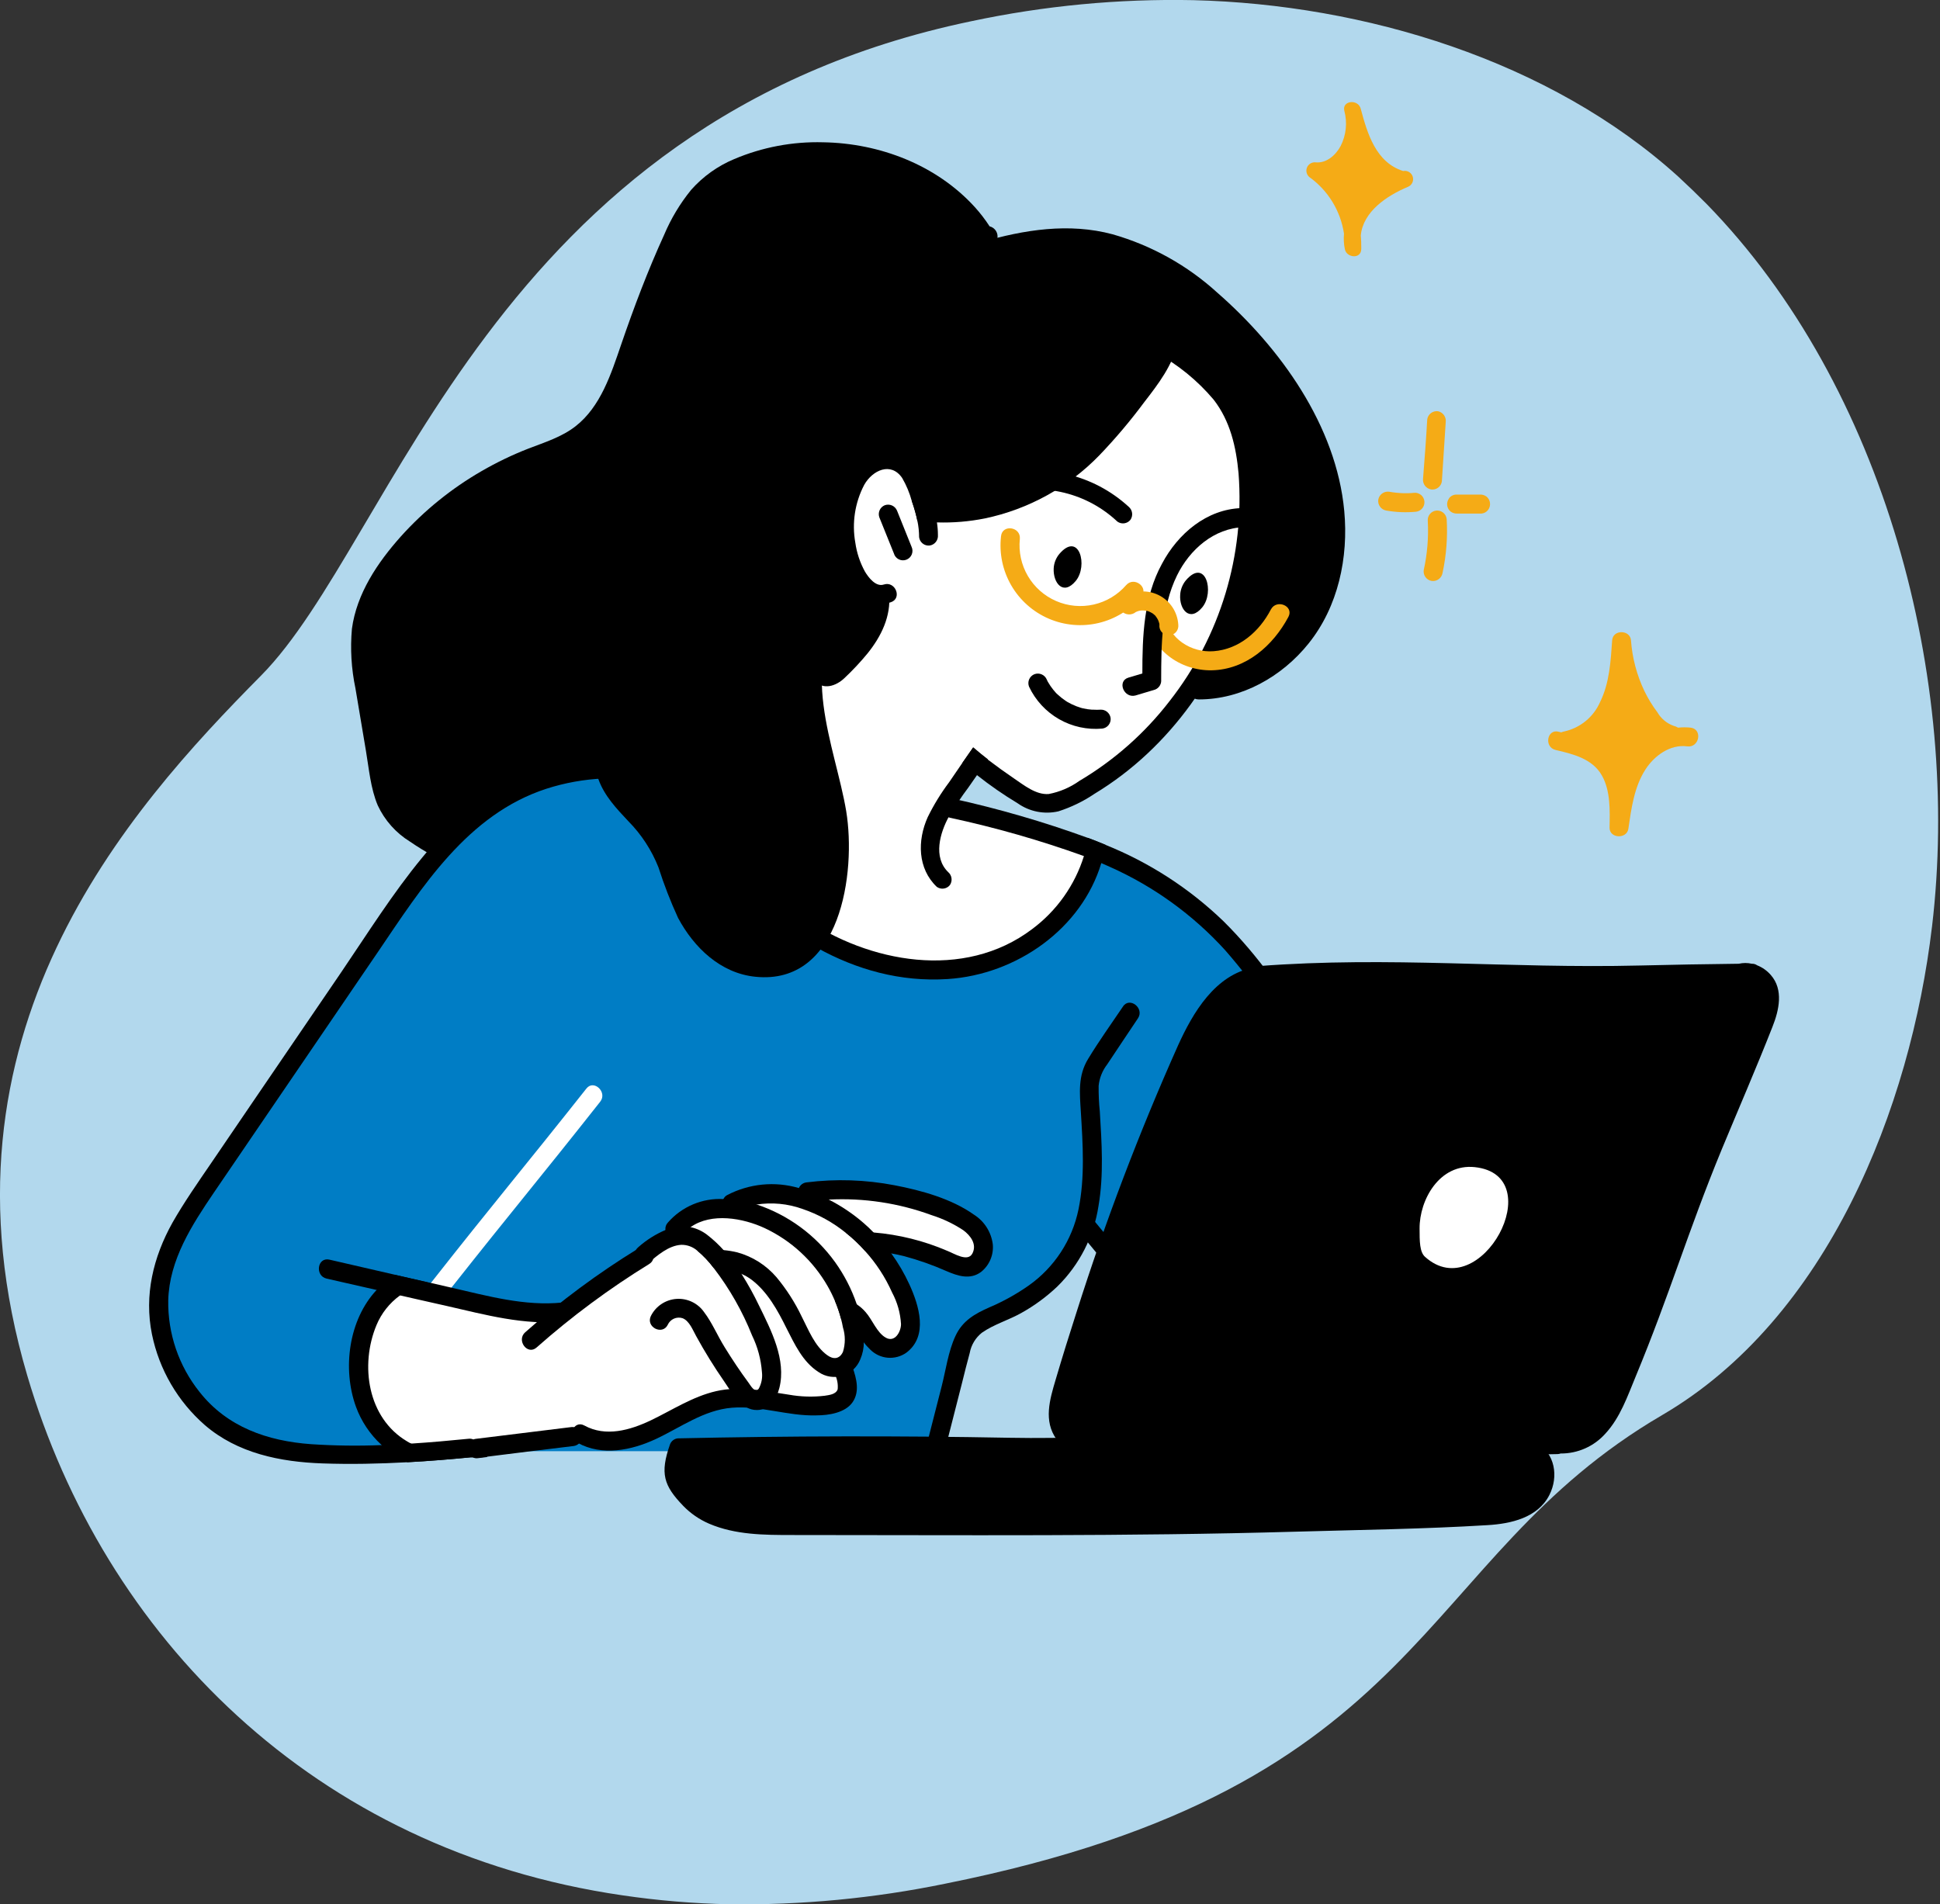
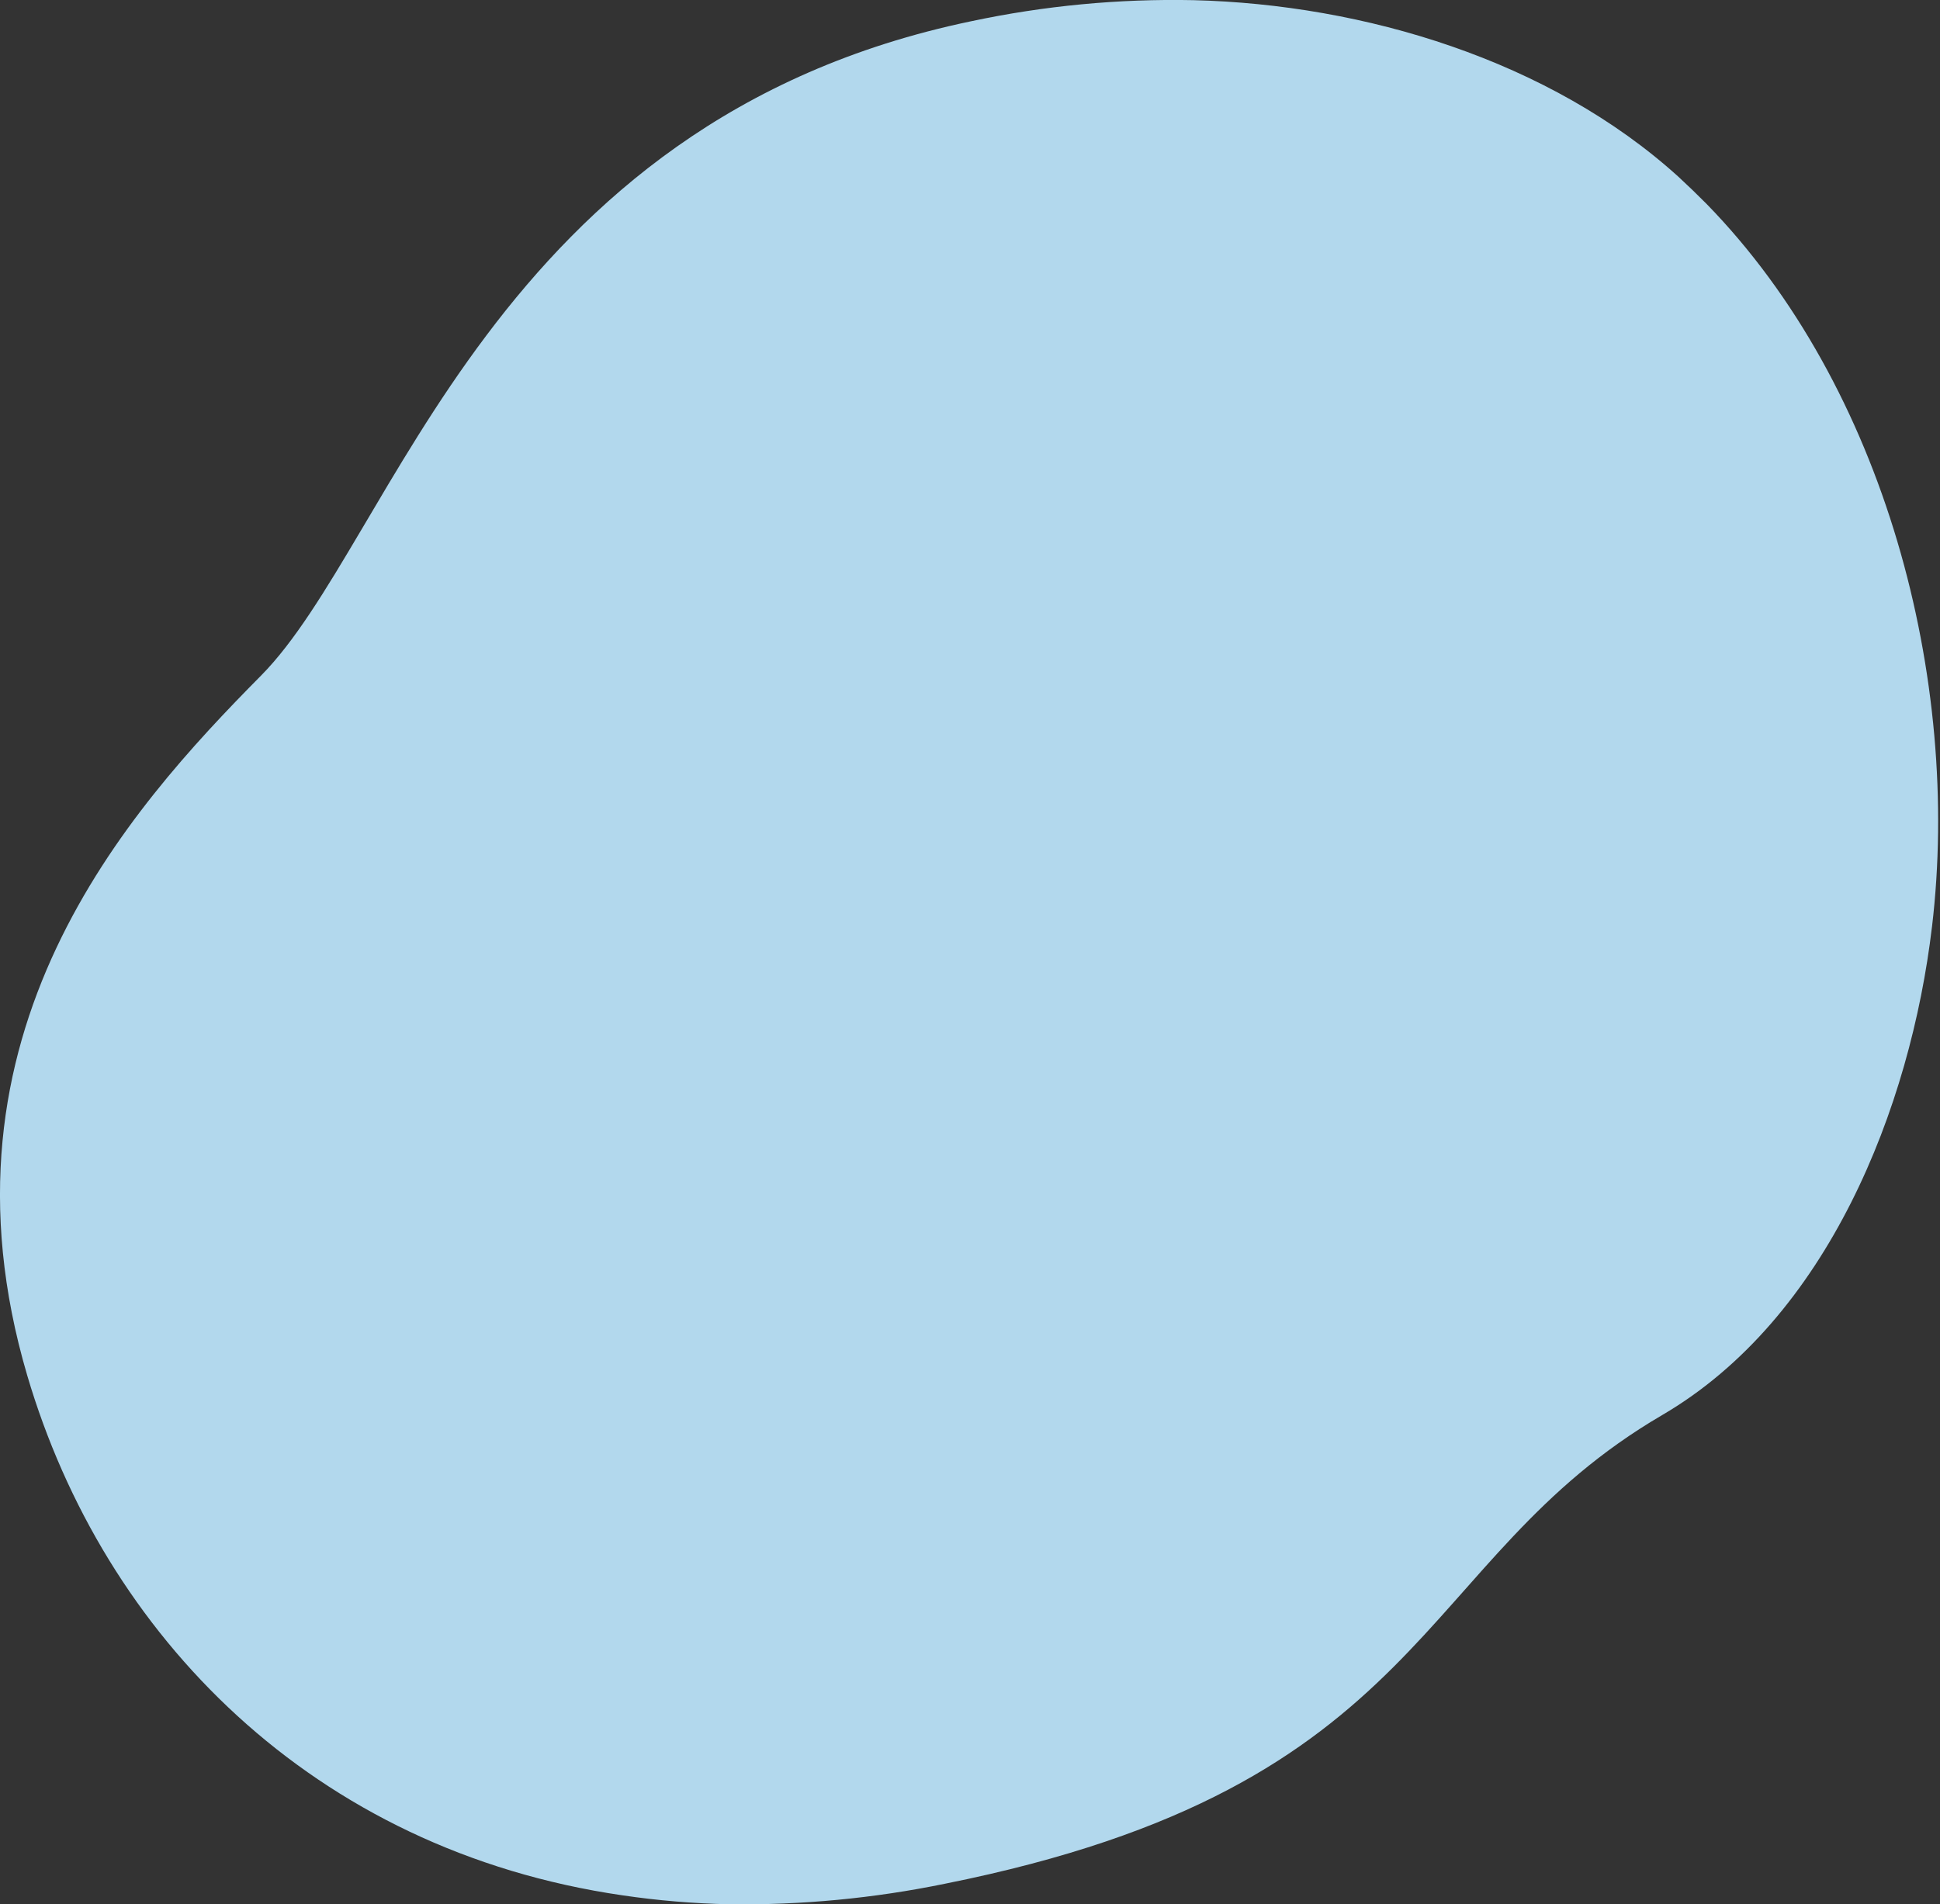
<svg xmlns="http://www.w3.org/2000/svg" width="494" height="485" fill="none" version="1.1" viewBox="0 0 494 485">
  <rect x="0" y="0" width="494" height="485" fill="#333333" stroke="none" />
  <path d="m491.96 236.02c-5.462 46.115-26.561 99.737-68.69 124.36-63.661 37.221-58.335 94.479-182.6 119.36-18.112 3.728-36.576 5.484-55.068 5.236-9.067-0.189-18.113-0.947-27.085-2.272-78.933-11.483-132.08-66.276-151.58-132.4-25.651-86.993 25.583-143.93 59.541-178.25 33.958-34.313 58.836-141.22 180.81-166.64 18.602-3.959 37.6-5.762 56.616-5.372 43.393 1.068 90.723 15.288 123.48 44.968 2.458 2.272 4.852 4.581 7.181 6.929 45.52 46.637 64.867 121.2 57.401 184.07z" fill="#B2D8ED" />
  <g clip-path="url(#clip0_211_100)">
    <path d="m90.511 175.31c0.882 5.28 1.78 10.56 2.662 15.856 0.782 4.597 1.181 9.594 3.012 13.941 1.778 3.819 4.636 7.033 8.219 9.243 7.626 5.21 16.177 8.913 25.191 10.91 18.403 3.597 36.722-5.147 51.214-15.806 7.637-5.63 14.708-11.942 22.063-17.955 3.56-2.931 7.188-5.779 10.965-8.444s7.703-4.83 11.464-7.378c3.599-2.284 6.563-5.441 8.618-9.177 1.868-4.205 3.188-8.633 3.927-13.175 2.313-10.326 4.609-20.652 6.656-31.028 2.046-10.377 3.793-20.803 4.991-31.312 1.048-8.761 1.498-17.688 3.478-26.332 0.322-0.054 0.626-0.186 0.886-0.385 0.26-0.199 0.468-0.457 0.605-0.754 0.138-0.297 0.201-0.623 0.185-0.949-0.017-0.327-0.112-0.645-0.279-0.926l-0.432-0.766c0.086-0.34 0.105-0.694 0.054-1.042-0.051-0.347-0.171-0.681-0.352-0.982-0.181-0.301-0.42-0.562-0.703-0.77-0.284-0.207-0.605-0.356-0.946-0.438-1.125-1.737-2.388-3.38-3.777-4.913-9.784-10.743-24.243-16.256-38.602-16.489-7.773-0.215-15.501 1.245-22.661 4.28-4.2 1.752-7.949 4.434-10.965 7.845-2.812 3.46-5.12 7.301-6.855 11.409-4.16 9.11-7.721 18.521-10.965 27.998-2.546 7.412-5.191 15.806-11.647 20.819-3.494 2.715-7.787 4.048-11.897 5.63-4.13 1.603-8.129 3.525-11.963 5.746-7.694 4.432-14.641 10.053-20.582 16.655-5.94 6.662-11.248 14.524-12.462 23.517-0.452 5.075-0.149 10.188 0.898 15.173z" fill="#000" />
    <path d="m304.45 175.3s22.013-1.233 31.796-22.851c9.784-21.619-2.446-51.015-21.197-69.369-18.752-18.354-44.925-34.693-87.237-7.761-42.312 26.932-27.32 56.728-22.828 64.073 4.493 7.345 9.368 15.906 9.368 15.906l-6.439 14.606s3.594 4.164 6.439 0.5 10.199-18.77 10.199-18.77-8.186-1.2-8.153-17.139c0.034-15.939 3.511-19.07 10.183-17.554 6.672 1.515 9.784 15.506 9.784 15.506s24.874 0 40.764-17.955c15.89-17.954 20.799-24.883 20.799-24.883s24.458 8.561 19.966 37.541c-4.493 28.981-13.444 48.151-13.444 48.151z" fill="#000" />
    <path d="m297.93 89.606s26.954 10.193 17.936 50.183c-9.018 39.989-31.397 55.095-35.906 58.76-4.509 3.664-11.015 8.977-17.121 4.896-6.107-4.08-13.86-9.793-13.86-9.793l-6.456 9.81s14.975 4.88 23.577 7.744c8.602 2.865 14.259 5.297 14.259 5.297s-11.414 34.276-39.932 31.012c-28.519-3.264-42.795-12.641-52.179-23.667-6.711-8.32-12.711-17.189-17.937-26.515l13.045 5.712 24.06-29.746s11.83-4.13 14.691-11.475c2.862-7.345 2.446-10.193 2.446-10.193s-14.276-4.897-9.783-21.219c4.492-16.322 10.998-15.506 14.675-11.842s6.922 13.874 6.922 13.874 23.061 2.115 39.134-15.506c16.073-17.622 22.429-27.332 22.429-27.332z" fill="#fff" />
    <g fill="#000">
      <path d="m245.02 194.34c1.214 1.049 2.479 2.065 3.76 3.064 3.304 2.618 6.772 5.022 10.383 7.195 1.486 1.046 3.175 1.768 4.958 2.118s3.62 0.321 5.391-0.086c3.257-1.044 6.35-2.547 9.184-4.463 19.301-11.659 33.144-31.462 38.935-53.147 3.081-11.245 3.688-23.024 1.78-34.527-0.957-6.379-3.67-12.366-7.837-17.288-4.126-4.482-8.94-8.277-14.259-11.242-2.646-1.566-5.657 2.248-2.978 3.831 5.605 3.046 10.593 7.113 14.708 11.991 4.226 5.463 5.724 12.026 6.339 18.771 1.601 20.835-4.656 41.515-17.537 57.96-6.308 8.191-14.118 15.104-23.011 20.37-2.325 1.66-4.981 2.796-7.787 3.331-3.244 0.266-6.322-2.265-8.868-3.981-2.219-1.51-4.437-3.109-6.656-4.797-1.264-0.982-2.512-1.998-3.743-3.064l-2.762 3.964z" />
      <path d="m300.52 151.51c0.075-1.377 0.595-2.692 1.481-3.747 4.992-5.763 7.338 3.048 4.143 6.912-3.194 3.864-5.873 0.533-5.624-3.165z" />
      <path d="m268.31 144.78c0.065-1.379 0.586-2.697 1.48-3.747 4.992-5.763 7.338 3.048 4.143 6.912-3.194 3.864-5.79 0.533-5.623-3.165z" />
-       <path d="m253.8 121.32c5.793-1.73 11.935-1.925 17.826-0.568 5.891 1.358 11.33 4.222 15.784 8.313 0.476 0.4 0.785 0.964 0.865 1.581s-0.074 1.241-0.432 1.75c-0.393 0.487-0.958 0.803-1.577 0.884-0.62 0.081-1.247-0.081-1.751-0.451-3.797-3.572-8.452-6.099-13.514-7.336-5.061-1.238-10.356-1.143-15.37 0.274-3.029 0.949-4.826-3.564-1.831-4.447z" />
+       <path d="m253.8 121.32c5.793-1.73 11.935-1.925 17.826-0.568 5.891 1.358 11.33 4.222 15.784 8.313 0.476 0.4 0.785 0.964 0.865 1.581s-0.074 1.241-0.432 1.75c-0.393 0.487-0.958 0.803-1.577 0.884-0.62 0.081-1.247-0.081-1.751-0.451-3.797-3.572-8.452-6.099-13.514-7.336-5.061-1.238-10.356-1.143-15.37 0.274-3.029 0.949-4.826-3.564-1.831-4.447" />
    </g>
    <path d="m296.7 156.64c0.765 5.979 6.655 9.66 12.345 9.21 6.489-0.499 11.647-4.996 14.576-10.643 1.464-2.731 5.923-0.866 4.459 1.899-3.91 7.345-10.832 13.424-19.517 13.608-8.053 0.149-15.624-5.264-16.639-13.525 0.019-0.583 0.246-1.14 0.641-1.569 0.395-0.43 0.931-0.703 1.51-0.77 0.579-0.066 1.163 0.078 1.645 0.406 0.482 0.329 0.829 0.82 0.98 1.384z" fill="#F5AB16" />
    <g fill="#000">
-       <path d="m287.36 172.57 3.528-1.049c0-9.46 0.332-19.453 4.991-27.931 4.043-7.661 11.381-13.924 20.316-14.19 3.095-0.133 3.694 4.713 0.549 4.863-7.604 0.233-13.81 5.696-17.038 12.308-3.993 8.162-3.993 17.638-4.026 26.516 0.051 0.528-0.068 1.059-0.341 1.515-0.272 0.456-0.684 0.812-1.173 1.016l-4.992 1.499c-2.995 0.833-4.809-3.664-1.814-4.547z" />
      <path d="m263.42 171.7c0.596-0.221 1.255-0.202 1.838 0.053 0.584 0.254 1.046 0.725 1.29 1.313l0.249 0.533c0.317 0.533 0.5 0.833 0.699 1.116 0.441 0.637 0.924 1.244 1.448 1.815l0.549 0.5c0.283 0.266 0.582 0.516 0.882 0.749 0.299 0.234 0.615 0.467 0.948 0.683l0.483 0.317c0.726 0.415 1.483 0.777 2.262 1.082l1.099 0.383 0.632 0.167c0.75 0.169 1.512 0.281 2.279 0.333h0.483c0.521 0.033 1.043 0.033 1.564 0 0.635-0.057 1.267 0.132 1.766 0.529s0.825 0.971 0.913 1.603c0.07 0.638-0.114 1.277-0.513 1.78-0.399 0.502-0.98 0.826-1.617 0.901-3.823 0.346-7.659-0.49-10.992-2.397-3.332-1.906-6-4.79-7.643-8.262-0.121-0.301-0.182-0.622-0.178-0.946s0.072-0.644 0.201-0.942c0.128-0.297 0.314-0.566 0.548-0.791 0.233-0.225 0.508-0.401 0.81-0.519z" />
      <path d="m232.17 127.6 0.183 0.516c0.51 1.488 0.927 3.007 1.248 4.547 1.663 0.2 3.327 0.333 4.991 0.383 4.091 0.129 8.183-0.212 12.196-1.016 11.109-2.328 21.267-7.932 29.168-16.089 4.09-4.269 7.908-8.791 11.43-13.54 3.594-4.647 7.188-9.311 8.519-15.157 0.699-3.048-4.109-3.714-4.792-0.683-0.901 3.431-2.517 6.632-4.742 9.394-2.079 2.848-4.259 5.646-6.472 8.328-4.149 5.455-9 10.338-14.426 14.523-9.305 6.682-20.61 9.984-32.046 9.36-1.671-0.08-3.337-0.247-4.991-0.499l-0.266-0.067z" />
-       <path d="m215.07 145.92c2.013 4.58 6.273 9.26 11.763 7.461 2.962-0.966 1.182-5.479-1.78-4.513-2.046 0.683-3.943-1.832-4.825-3.331-1.24-2.272-2.063-4.749-2.429-7.312-0.9-5.028-0.104-10.214 2.262-14.74 2.097-3.731 6.806-5.946 9.668-1.749 1.069 1.838 1.891 3.81 2.445 5.863l0.183 0.516c0.511 1.488 0.928 3.007 1.248 4.547 0.287 1.358 0.432 2.743 0.433 4.131 0.075 0.635 0.396 1.216 0.894 1.617 0.497 0.402 1.132 0.592 1.768 0.531 0.631-0.087 1.205-0.414 1.601-0.914 0.397-0.499 0.586-1.132 0.529-1.767 1e-3 -1.071-0.083-2.14-0.25-3.198-0.26-1.693-0.649-3.363-1.164-4.997-0.217-0.699-0.433-1.382-0.683-2.082-0.77-2.697-1.942-5.263-3.477-7.611-1.454-1.979-3.615-3.321-6.032-3.746s-4.905 0.099-6.946 1.464c-4.543 2.798-6.656 8.644-7.354 13.691-0.812 5.475-0.068 11.067 2.146 16.139z" />
      <path d="m225.28 128.68c0.601-0.225 1.266-0.207 1.853 0.051 0.587 0.259 1.051 0.736 1.292 1.331l3.693 9.194c0.144 0.303 0.222 0.632 0.232 0.967 9e-3 0.335-0.052 0.669-0.178 0.979-0.127 0.31-0.317 0.591-0.557 0.824-0.241 0.233-0.528 0.413-0.842 0.529s-0.649 0.165-0.983 0.145c-0.334-0.021-0.661-0.111-0.958-0.265-0.298-0.153-0.56-0.367-0.77-0.628-0.211-0.261-0.365-0.562-0.453-0.886l-3.693-9.16c-0.21-0.591-0.186-1.24 0.068-1.813s0.718-1.027 1.296-1.268z" />
      <path d="m202.17 99.5c8.619-19.686 27.686-31.978 47.703-37.824 10.881-3.164 22.329-4.997 33.46-1.999 9.897 2.828 19.008 7.907 26.622 14.84 16.023 13.99 30.332 33.877 32.345 55.612 1.098 11.842-1.531 24.366-9.101 33.777-6.756 8.427-17.038 14.24-27.97 14.223-3.078 0-3.66-4.813-0.549-4.813 4.476-0.061 8.887-1.072 12.943-2.967s7.663-4.631 10.584-8.026c6.324-7.489 9.707-17.027 9.517-26.831 0-20.286-12.079-38.774-25.972-52.681-6.712-7.037-14.77-12.65-23.694-16.505-9.783-3.947-19.966-3.964-30.182-1.665-18.719 4.114-37.554 13.707-47.919 30.412-5.896 9.192-8.315 20.191-6.822 31.012 1.88 11.658 9.018 21.652 15.69 31.045 1.797 2.548-2.063 5.446-3.877 2.898-6.655-9.26-13.311-18.854-15.94-30.063-2.287-10.222-1.177-20.912 3.162-30.445z" />
      <path d="m238.54 225.86c0.505 0.366 1.131 0.525 1.75 0.445 0.619-0.081 1.183-0.395 1.578-0.878 0.354-0.51 0.506-1.133 0.426-1.749s-0.386-1.18-0.859-1.582c-3.893-3.781-2.079-9.993 0.183-14.124 1.532-2.568 3.198-5.053 4.992-7.445 0.715-1.032 1.447-2.098 2.18-3.131l2.778-3.997c-1.264-0.983-2.512-1.999-3.743-3.065l-2.796 3.998-3.327 4.863c-2.101 2.797-3.934 5.786-5.475 8.927-2.662 5.946-2.579 13.075 2.313 17.738z" />
      <path d="m179.6 204.44c12.73-14.889 24.195-30.817 34.275-47.617 1.664-2.665 5.408 0.333 3.827 2.965-10.07 16.799-21.524 32.726-34.242 47.617-2.047 2.365-5.89-0.599-3.86-2.965z" />
    </g>
    <path d="m280.39 216.5s-11.414 32.677-44.425 31.012c-33.011-1.666-47.287-24.067-50.548-33.044-2.045-6.459-3.012-13.212-2.862-19.986 0 0-41.164-6.13-62.328 16.388-21.164 22.518-60.332 80.395-65.623 90.189-5.291 9.793-16.639 17.954-14.276 35.492 2.363 17.538 11.414 28.564 22.429 30.596 11.015 2.032 38.718 2.448 38.718 2.448h136.89l9.784-32.644c6.024-1.551 11.606-4.482 16.305-8.561 4.849-4.087 8.861-9.076 11.814-14.69l46.521 50.515 30.166-61.624s-23.294-47.751-39.134-62.84c-9.959-9.33-21.219-17.162-33.427-23.251z" fill="#007DC5" />
    <path d="m106.4 330.94 5.241 1.183 3.327-4.197c15.79-19.987 22.097-27.365 37.87-47.351 1.913-2.432-1.664-5.763-3.527-3.331-16.356 20.685-23.295 28.763-39.55 49.449l-3.361 4.247z" fill="#fff" />
    <path d="m100.63 327.91 40.348 7.328s22.828-14.673 26.505-17.538c3.678-2.864 2.03-6.529 8.553-8.161 3.328-0.929 6.748-1.487 10.199-1.665 0 0-0.416-3.331 6.106-3.664 3.809-0.261 7.634-0.127 11.415 0.399 0 0 8.568-4.08 23.294-0.816 14.725 3.265 25.29 10.093 24.042 15.106-1.247 5.014-6.522 4.481-10.182 2.449-3.661-2.032-19.567-5.713-19.567-5.713 4.539 4.074 7.915 9.281 9.783 15.09 2.845 9.377 1.215 13.057-2.446 12.641-3.66-0.416-11.015-7.345-11.015-7.345s0.816 6.529-1.663 9.394l-2.446 2.848s5.707 10.209-3.328 9.793-23.294-4.081-28.119-1.666-26.506 10.21-30.166 9.794l-3.677-0.4-46.871 3.664s-10.2-7.345-10.2-19.986 9.434-21.552 9.434-21.552z" fill="#fff" />
    <g fill="#000">
      <path d="m241.87 208.26c11.581 2.485 22.982 5.745 34.126 9.76 1.498 0.567 2.962 1.166 4.426 1.783 0.782 0.333 1.548 0.666 2.296 1.016 11.082 4.953 21.023 12.142 29.201 21.118 7.844 8.98 14.622 18.839 20.199 29.38 6.24 11.326 11.814 23.001 17.571 34.577 6.522 13.102 13.033 26.209 19.533 39.323 1.398 2.781 5.907 1.016 4.526-1.782l-22.795-45.802c-10.981-22.135-21.63-45.386-39.4-63.007-8.671-8.362-18.874-14.968-30.049-19.454-1.498-0.633-3.012-1.232-4.543-1.798-11.237-4.086-22.732-7.424-34.408-9.994-3.029-0.649-3.694 4.164-0.683 4.88z" />
      <path d="m236.03 367.75c1.242-4.907 2.495-9.81 3.76-14.706 1.065-4.164 1.664-8.828 3.494-12.775s4.992-5.696 8.685-7.328c3.513-1.494 6.859-3.353 9.983-5.546 6.536-4.62 11.07-11.558 12.679-19.404 1.664-8.144 1.098-16.538 0.599-24.766-0.299-4.83-0.782-9.244 1.847-13.541 2.762-4.563 5.907-8.927 8.868-13.324 1.664-2.598 5.541 0.4 3.827 2.981-2.612 3.914-5.241 7.812-7.837 11.742-1.222 1.575-1.978 3.462-2.179 5.446-0.025 2.181 0.075 4.361 0.299 6.529 0.483 7.995 1.032 16.139-0.333 24.067-1.181 7.804-4.866 15.012-10.498 20.536-2.776 2.635-5.873 4.907-9.218 6.762-3.212 1.799-7.005 2.898-9.983 4.997-1.621 1.29-2.721 3.124-3.095 5.163-0.699 2.515-1.298 4.996-1.947 7.578l-4.143 16.256c-0.815 3.014-5.59 2.348-4.808-0.667z" />
      <path d="m165.15 321.61c2.296-1.915 5.108-4.397 8.32-4.58 1.51-0.026 2.976 0.515 4.109 1.516 1.552 1.299 2.948 2.775 4.16 4.397 4.033 5.244 7.319 11.023 9.767 17.171 1.42 2.916 2.273 6.076 2.512 9.311 0.18 1.466-0.105 2.951-0.815 4.247-0.965 1.232-2.013-0.733-2.612-1.549-2.147-2.898-4.16-5.93-6.073-9.028-1.914-3.097-3.178-6.229-5.242-8.943-0.786-1.122-1.85-2.021-3.088-2.607-1.238-0.587-2.606-0.841-3.972-0.739-1.365 0.103-2.681 0.559-3.818 1.323-1.136 0.765-2.055 1.812-2.665 3.039-1.348 2.814 2.961 4.996 4.309 2.215 0.314-0.691 0.871-1.242 1.564-1.549s1.475-0.348 2.196-0.117c1.747 0.666 2.646 3.098 3.478 4.58 2.168 3.952 4.539 7.788 7.105 11.493 1.98 2.881 4.375 7.411 8.419 7.311 3.061 0 4.991-2.948 5.657-5.629 1.797-7.195-2.113-14.707-5.175-20.953-1.308-2.736-2.775-5.395-4.392-7.961-1.337-2.153-2.857-4.187-4.543-6.079-1.291-1.448-2.711-2.775-4.243-3.964-1.225-0.954-2.645-1.625-4.159-1.965-2.166-0.424-4.41-0.186-6.439 0.683-2.541 1.073-4.889 2.552-6.955 4.38-2.396 1.932 0.199 5.996 2.595 3.997z" />
      <path d="m169.44 313.19c0.021 0.472 0.182 0.928 0.464 1.307 0.282 0.38 0.671 0.666 1.117 0.822s0.929 0.175 1.385 0.053c0.457-0.121 0.867-0.377 1.177-0.733 0.657-0.82 1.43-1.539 2.296-2.132 5.308-3.731 13.311-2.299 18.835 0.266 6.75 3.168 12.357 8.345 16.056 14.823 0.687 1.199 1.298 2.44 1.831 3.715 0.622 1.471 1.139 2.985 1.547 4.53 0.2 0.733 0.366 1.482 0.499 2.232 0.633 2.028 0.633 4.201 0 6.229-0.882 1.865-2.446 1.982-4.026 0.816-3.178-2.299-4.759-6.479-6.489-9.843-1.715-3.584-3.866-6.941-6.406-9.994-2.621-3.061-6.098-5.266-9.983-6.329-1.122-0.272-2.262-0.461-3.411-0.566-2.256-0.169-4.523-0.13-6.772 0.117 1.552 1.299 2.947 2.775 4.159 4.397 2.453 0.141 4.868 0.669 7.155 1.565 0.885 0.386 1.722 0.872 2.496 1.449 4.06 3.081 6.655 7.812 8.852 12.259 2.113 4.13 4.159 8.677 8.236 11.275 0.878 0.6 1.88 0.995 2.931 1.155 1.051 0.161 2.125 0.083 3.142-0.227s1.952-0.845 2.735-1.564c0.783-0.72 1.395-1.607 1.79-2.595 0.606-1.398 0.917-2.906 0.916-4.43-0.055-2.959-0.566-5.892-1.515-8.694-0.116-0.333-0.199-0.65-0.316-0.983-1.305-3.822-3.167-7.431-5.524-10.709-4.95-6.866-11.936-11.995-19.966-14.657l-0.383-0.117c-2.59-0.812-5.288-1.233-8.003-1.249-2.668-0.15-5.336 0.312-7.798 1.351-2.463 1.039-4.656 2.628-6.411 4.645-0.227 0.241-0.4 0.527-0.506 0.841-0.106 0.313-0.144 0.645-0.11 0.975z" />
      <path d="m184.19 305.42c-0.142 0.484-0.14 0.999 6e-3 1.482 0.147 0.483 0.432 0.912 0.819 1.235 0.388 0.322 0.862 0.524 1.363 0.58s1.007-0.037 1.456-0.265c1.481-0.808 3.082-1.37 4.742-1.666 3.963-0.631 8.022-0.247 11.797 1.116 4.009 1.361 7.744 3.426 11.031 6.096 1.745 1.382 3.365 2.915 4.842 4.58 2.861 3.142 5.198 6.724 6.922 10.609 1.329 2.479 2.101 5.219 2.263 8.028 0 1.949-1.548 4.747-3.844 3.481s-3.427-4.563-5.158-6.512c-0.67-0.791-1.455-1.476-2.329-2.032-1.348-0.898-2.966-1.298-4.576-1.133-0.318 0.047-0.626 0.142-0.915 0.284 0.622 1.471 1.139 2.985 1.547 4.53 1.664 0.083 2.879 1.665 3.794 3.031 0.649 0.983 1.281 1.999 1.98 2.965 0.494 0.678 1.051 1.308 1.664 1.882 1.193 1.192 2.767 1.926 4.447 2.073 1.679 0.146 3.357-0.305 4.737-1.274 5.674-4.247 3.228-12.058 0.782-17.405-1.274-2.776-2.818-5.42-4.608-7.894-1.362-1.892-2.87-3.674-4.51-5.33-0.802-0.842-1.646-1.642-2.529-2.398-2.708-2.347-5.692-4.354-8.885-5.979-2.423-1.259-4.979-2.242-7.62-2.932-6.1-1.79-12.656-1.139-18.286 1.816-0.416 0.231-0.744 0.594-0.932 1.032z" />
      <path d="m203.42 302.58c-0.682 1.533 0.083 3.681 2.163 3.415 1.83-0.234 3.644-0.4 5.458-0.483 8.907-0.459 17.815 0.889 26.189 3.964 2.847 0.9 5.557 2.189 8.053 3.83 1.83 1.349 3.527 3.548 2.346 5.896-1.182 2.349-4.709 0-6.439-0.649-5.952-2.559-12.28-4.134-18.735-4.664-2.334-0.161-4.678-0.122-7.005 0.117 1.744 1.382 3.364 2.915 4.842 4.58 2.232 0.016 4.459 0.228 6.655 0.633 1.065 0.183 2.13 0.416 3.228 0.683 3.698 0.989 7.314 2.264 10.815 3.814 2.895 1.249 6.04 2.298 8.835 0.216 1.042-0.834 1.859-1.915 2.379-3.145s0.726-2.57 0.599-3.9c-0.195-1.535-0.727-3.008-1.558-4.312-0.832-1.305-1.942-2.409-3.25-3.233-5.724-4.064-13.411-6.179-20.199-7.478-7.392-1.424-14.961-1.671-22.429-0.733-0.424 0.048-0.827 0.207-1.169 0.462s-0.61 0.595-0.778 0.987z" />
      <path d="m133.74 339.3c8.928-7.909 18.526-15.025 28.685-21.269 2.629-1.665 5.558 2.232 2.896 3.881-10.157 6.248-19.755 13.364-28.685 21.269-2.33 2.065-5.208-1.832-2.896-3.881z" />
      <path d="m148.8 363.05c5.441 2.982 11.647 1.2 16.955-1.332 5.307-2.532 10.582-6.046 16.638-7.428 6.057-1.383 12.396 0 18.552 0.916 2.983 0.529 6.027 0.619 9.035 0.266 1.148-0.183 2.912-0.349 3.328-1.665 0.124-1.321-0.129-2.65-0.732-3.831-1.048-2.931 3.461-4.713 4.509-1.782s1.863 6.279 0 8.944c-1.864 2.665-6.023 3.331-9.218 3.331-7.221 0.216-14.276-2.548-21.48-1.949-7.205 0.6-13.028 4.997-19.334 7.945s-13.727 4.43-19.967 0.999c-2.895-1.449-1.015-5.913 1.714-4.414z" />
      <path d="m83.157 325.63 12.662 2.881c1.98 0.45 3.943 0.883 5.907 1.366l4.675 1.066 5.241 1.183 2.147 0.483c9.783 2.231 19.767 4.996 29.949 3.93 0.595-0.121 1.124-0.462 1.48-0.954 0.357-0.492 0.517-1.1 0.448-1.704s-0.361-1.161-0.82-1.56c-0.458-0.398-1.05-0.611-1.657-0.595-9.534 0.983-19.001-1.666-28.285-3.798l-1.248-0.283-3.96-0.916-0.649-0.133-8.502-1.949-16.689-3.847c-3.062-0.666-3.71 4.131-0.699 4.83z" />
      <path d="m119.06 368.6c-0.057 0.486 0.029 0.978 0.248 1.416s0.56 0.802 0.983 1.049c0.421 0.212 0.898 0.288 1.364 0.216l2.296-0.283c7.399-0.933 14.787-1.843 22.163-2.731 0.625-0.091 1.191-0.421 1.577-0.922 0.386-0.5 0.562-1.132 0.491-1.76-0.072-0.629-0.385-1.204-0.874-1.605-0.488-0.402-1.113-0.596-1.743-0.543l-24.459 3.014c-0.172 0.018-0.34 0.063-0.499 0.133-0.433 0.137-0.814 0.403-1.091 0.764-0.277 0.36-0.436 0.797-0.456 1.252z" />
      <path d="m38.699 339.84c1.843 8.975 6.578 17.096 13.477 23.118 8.319 7.161 19.184 9.376 29.949 9.743 7.171 0.25 14.392 0.1 21.63-0.3 5.391-0.283 10.782-0.733 16.123-1.249h0.466c0.333-0.109 0.638-0.289 0.893-0.53 0.255-0.24 0.455-0.534 0.583-0.86 0.129-0.326 0.184-0.677 0.162-1.027s-0.122-0.69-0.291-0.997c-0.206-0.467-0.572-0.845-1.031-1.066-0.406-0.223-0.872-0.311-1.331-0.25-4.826 0.483-9.717 0.916-14.609 1.232-2.529 0.167-4.992 0.3-7.571 0.383-5.979 0.239-11.966 0.162-17.936-0.233-11.081-0.799-21.364-4.347-28.419-13.324-5.279-6.61-8.091-14.856-7.953-23.317 0.283-10.343 6.023-19.171 11.647-27.465 13.877-20.375 27.775-40.766 41.696-61.175 11.298-16.655 22.845-35.092 42.928-41.638 9.458-3.047 19.56-3.496 29.251-1.299 2.3 0.495 4.563 1.152 6.772 1.965 5.488 1.967 10.598 4.863 15.107 8.561 2.43 1.966 5.375-1.865 2.979-3.831-6.376-5.191-13.801-8.936-21.764-10.975-2.021-0.532-4.071-0.949-6.139-1.249-11.337-1.807-22.953-0.285-33.444 4.38-9.733 4.43-17.653 11.758-24.375 19.986-7.521 9.111-13.894 19.304-20.549 29.097l-22.262 32.661c-3.638 5.33-7.271 10.665-10.898 16.006-3.411 4.996-6.905 9.993-9.867 15.189-4.908 8.794-7.254 18.521-5.224 28.464z" />
      <path d="m165.3 194.05c0.981 1.848 1.996 3.68 3.061 5.479 3.923 6.754 8.374 13.186 13.311 19.237 14.659 17.888 35.607 32.128 59.633 30.579 17.637-1.149 34.126-12.858 39.134-29.546 0.462-1.518 0.823-3.065 1.081-4.631-1.497-0.633-3.011-1.232-4.542-1.798-0.211 1.57-0.533 3.122-0.965 4.646-2.325 7.45-6.95 13.969-13.211 18.621-17.337 13.108-41.596 8.594-58.368-3.015-11.913-8.227-21.63-19.619-29.301-32.078-1.298-2.048-2.512-4.147-3.677-6.245-2.027-0.532-4.082-0.949-6.156-1.249z" />
      <path d="m90.628 358.24c1.349 3.709 3.569 7.039 6.472 9.71 1.97 1.824 4.217 3.325 6.656 4.447 5.391-0.283 10.781-0.733 16.122-1.249h0.466c0.421 0.213 0.899 0.288 1.365 0.216l2.296-0.283c0.124-0.373 0.16-0.771 0.104-1.161s-0.202-0.761-0.427-1.084c-0.224-0.324-0.521-0.59-0.866-0.779-0.346-0.188-0.731-0.293-1.124-0.307-0.353 0.02-0.698 0.111-1.015 0.267-0.504 0.265-1.027 0.494-1.564 0.683-2.337 0.849-4.826 1.196-7.306 1.018s-4.894-0.877-7.086-2.051c-0.366-0.183-0.716-0.366-1.065-0.583-10.083-5.963-12.03-19.437-7.787-29.613 1.247-2.992 3.29-5.584 5.907-7.495 2.17-1.65 4.683-2.788 7.354-3.331l-8.502-1.949c-1.76 1.058-3.362 2.359-4.759 3.864-7.071 7.562-8.735 20.003-5.241 29.68z" />
      <path d="m269.04 366.58c4.509 6.279 14.709 6.662 22.179 5.98 1.781 0 3.528-0.134 5.208-0.184l100.15-2.048c0.278-3e-3 0.554-0.054 0.815-0.15 2.154 0.015 4.287-0.431 6.255-1.307s3.727-2.162 5.159-3.773c3.777-4.097 5.608-9.477 7.671-14.457 8.685-20.935 13.311-36.958 21.929-57.877 4.31-10.409 8.819-20.769 12.929-31.245 1.664-4.18 2.895-9.46-0.433-13.224-0.941-1.082-2.128-1.922-3.461-2.449-0.392-0.279-0.866-0.42-1.347-0.399-1.095-0.253-2.233-0.253-3.328 0-8.403 0.1-16.789 0.233-25.191 0.449-33.793 0.816-63.443-2.415-97.153 0.15-0.376 9e-3 -0.742 0.131-1.048 0.35-9.983 1.749-15.674 11.659-19.384 19.82-9.882 22.13-18.509 44.8-25.84 67.903-1.863 5.763-3.644 11.509-5.357 17.305-1.481 5.013-3.128 10.46 0.249 15.156z" />
      <path d="m173.92 383.46c1.891 1.96 4.154 3.523 6.656 4.597 6.655 2.848 13.993 2.881 21.164 2.881 42.711 0 85.422 0.383 128.12-0.849 16.289-0.466 32.645-0.666 48.901-1.666 5.957-0.349 12.812-1.865 15.773-7.678 2.38-4.68 1.465-10.626-3.327-13.324-0.223-0.143-0.473-0.239-0.734-0.282-0.262-0.043-0.529-0.032-0.786 0.032s-0.498 0.179-0.709 0.34c-0.211 0.16-0.387 0.362-0.517 0.593-15.163-1.177-30.326-2.198-45.49-3.065-28.452-1.665-57.42 1.666-85.921 1.133-28.502-0.533-56.056-0.466-84.458 0.15-0.431 0.045-0.842 0.206-1.188 0.467-0.346 0.262-0.614 0.613-0.775 1.015-2.646 7.478-1.598 10.56 3.294 15.656z" />
    </g>
    <path d="m362.88 320.1c14.126 12.691 32.062-20.753 12.678-22.851-8.984-0.966-14.142 8.327-14.076 15.672 0 3.181 0 5.946 1.398 7.179z" fill="#fff" />
    <g fill="#000">
      <path d="m207.91 169.9c0.412-0.305 0.91-0.469 1.423-0.469 0.512 0 1.01 0.164 1.422 0.469 0.292-0.145 0.566-0.324 0.815-0.533 0.708-0.611 1.38-1.262 2.014-1.949 1.538-1.57 2.972-3.239 4.292-4.997 2.526-2.95 3.851-6.743 3.711-10.626-0.3-3.098 4.509-3.664 4.808-0.549 0.549 5.679-2.013 10.859-5.49 15.173-1.814 2.203-3.764 4.289-5.84 6.245-2.147 2.066-5.475 3.215-7.704 0.633-0.369-0.526-0.519-1.176-0.416-1.81 0.102-0.635 0.449-1.205 0.965-1.587z" />
      <path d="m153.51 186.24c2.529-3.331 6.738-4.996 10.166-7.228 3.628-2.424 7.081-5.101 10.332-8.011 7.155-6.246 13.91-13.158 22.146-18.005 3.628-2.098 8.852-5.446 13.161-3.647 1.138 0.492 2.06 1.379 2.596 2.498 0.183-0.183 0.316-0.366 0.483-0.533 2.146-2.232 5.99 0.716 3.843 2.965-13.677 14.24-3.494 35.942-0.765 52.281 2.579 15.656-1.398 44.403-23.095 42.204-8.918-0.883-15.69-7.462-19.716-14.99-1.922-4.186-3.589-8.486-4.992-12.874-1.74-4.396-4.349-8.396-7.67-11.759-3.012-3.198-6.107-6.462-7.621-10.692-0.83-1.971-1.161-4.117-0.963-6.247 0.197-2.129 0.917-4.177 2.095-5.962zm54.258-32.178c-0.349 0.167-0.383 0.2-0.283 0.167l0.283-0.167z" />
      <path d="m275.3 310.44c0.514-0.353 1.141-0.5 1.758-0.41 0.617 0.089 1.177 0.408 1.57 0.893l13.311 16.089c0.368 0.508 0.524 1.141 0.433 1.763-0.09 0.622-0.418 1.184-0.916 1.568-0.514 0.352-1.142 0.499-1.758 0.409-0.617-0.089-1.177-0.408-1.57-0.892l-13.311-16.089c-0.36-0.512-0.511-1.143-0.421-1.762 0.09-0.62 0.413-1.181 0.904-1.569z" />
    </g>
    <g fill="#F5AB16">
      <path d="m285.93 152.23c1.314-0.91 2.846-1.454 4.439-1.576 1.593-0.121 3.19 0.184 4.626 0.884 1.437 0.7 2.661 1.77 3.548 3.101 0.886 1.331 1.403 2.873 1.497 4.47 0.073 0.638-0.111 1.279-0.51 1.782s-0.982 0.826-1.62 0.899c-0.637 0.073-1.278-0.11-1.78-0.51-0.503-0.4-0.826-0.983-0.899-1.622v-0.749c-0.092-0.365-0.214-0.721-0.366-1.066-0.151-0.302-0.335-0.587-0.549-0.849 0-0.1-0.149-0.184-0.216-0.267s-0.366-0.333-0.566-0.483c-0.304-0.187-0.621-0.354-0.948-0.5l-0.316-0.116-0.782-0.133c-0.371-0.036-0.744-0.036-1.115 0-0.391 0.072-0.772 0.195-1.131 0.366-0.537 0.453-1.231 0.674-1.929 0.614-0.699-0.059-1.346-0.394-1.798-0.93-0.363-0.503-0.522-1.124-0.445-1.74 0.077-0.615 0.385-1.178 0.86-1.575z" />
      <path d="m254.9 136.56c0.316-3.115 5.091-2.415 4.792 0.699-0.34 3.275 0.372 6.573 2.032 9.416 1.66 2.842 4.182 5.081 7.199 6.392 3.018 1.31 6.374 1.624 9.582 0.896 3.207-0.728 6.1-2.46 8.258-4.945 2.046-2.332 5.873 0.616 3.826 2.964-2.81 3.34-6.62 5.684-10.865 6.686s-8.7 0.609-12.705-1.121c-4.004-1.731-7.346-4.707-9.528-8.487-2.183-3.78-3.092-8.163-2.591-12.5z" />
      <path d="m396.11 191c4.41 1.032 9.368 2.215 11.78 6.479 2.23 3.914 2.047 8.91 1.964 13.324 0 2.781 4.409 2.931 4.792 0.266 0.748-5.113 1.464-10.626 4.342-15.089 2.247-3.498 6.29-6.479 10.649-5.896 3.078 0.416 3.977-4.364 0.882-4.764-1.073-0.116-2.155-0.116-3.228 0-0.314-0.206-0.664-0.353-1.031-0.433-1.776-0.607-3.272-1.838-4.21-3.464-1.286-1.701-2.4-3.526-3.328-5.446-1.93-4.047-3.087-8.419-3.411-12.892-0.199-2.731-4.609-2.814-4.792 0-0.366 5.313-0.682 10.893-3.094 15.756-0.828 1.872-2.085 3.521-3.669 4.815-1.585 1.294-3.452 2.195-5.449 2.63-0.259 0.045-0.511 0.124-0.749 0.233l-0.632-0.149c-2.979-0.85-3.827 3.914-0.816 4.63z" />
      <path d="m333.4 45.087c2.367 1.689 4.368 3.839 5.886 6.32 1.518 2.481 2.521 5.243 2.949 8.12-0.124 1.314-0.051 2.639 0.217 3.931 0.416 2.199 4.109 2.615 4.176 0v-0.483c0.013-1.001-0.026-2.001-0.117-2.998 0.566-6.096 6.656-10.16 12.047-12.408 0.481-0.207 0.867-0.586 1.085-1.062s0.252-1.017 0.094-1.517c-0.157-0.5-0.494-0.923-0.946-1.188-0.451-0.265-0.985-0.353-1.498-0.247-6.988-2.232-9.118-9.61-10.782-15.806-0.632-2.615-4.841-2.165-4.193 0.466 0.81 3.012 0.472 6.217-0.948 8.994-1.248 2.315-3.627 4.447-6.439 4.13-0.447-0.031-0.892 0.08-1.273 0.317-0.38 0.237-0.676 0.588-0.845 1.003-0.17 0.415-0.204 0.873-0.099 1.309 0.106 0.436 0.346 0.827 0.686 1.119z" />
      <path d="m363.43 106.8c0.095-0.637 0.436-1.21 0.95-1.596 0.513-0.387 1.158-0.555 1.795-0.47 0.612 0.129 1.153 0.483 1.516 0.992 0.364 0.509 0.524 1.136 0.448 1.757-0.333 4.996-0.666 9.993-0.982 15.123-0.095 0.635-0.436 1.207-0.951 1.59-0.514 0.384-1.159 0.549-1.794 0.458-0.629-0.107-1.193-0.452-1.574-0.963-0.381-0.512-0.55-1.151-0.473-1.785 0.399-5.03 0.782-10.076 1.065-15.106z" />
      <path d="m368.98 126.88c0.2-0.259 0.45-0.474 0.737-0.632 0.286-0.157 0.602-0.254 0.927-0.284h6.09c0.626-0.056 1.252 0.116 1.763 0.483 0.258 0.2 0.472 0.452 0.63 0.738 0.157 0.286 0.254 0.602 0.285 0.927 0.071 0.624-0.102 1.25-0.482 1.749-0.197 0.263-0.447 0.481-0.734 0.642-0.286 0.161-0.603 0.26-0.93 0.291h-6.106c-0.629 0.049-1.254-0.128-1.764-0.5-0.486-0.393-0.803-0.958-0.883-1.579-0.081-0.62 0.081-1.248 0.45-1.752l0.017-0.083z" />
-       <path d="m350.96 127.28c0.103-0.632 0.447-1.198 0.959-1.581 0.512-0.382 1.153-0.55 1.787-0.468 1.248 0.219 2.51 0.347 3.777 0.383 0.848 0 1.663 0 2.545-0.1 0.638-0.073 1.278 0.111 1.781 0.511 0.249 0.198 0.456 0.443 0.61 0.721s0.252 0.584 0.288 0.9 0.01 0.636-0.078 0.942c-0.087 0.306-0.234 0.591-0.432 0.84-0.399 0.503-0.982 0.827-1.62 0.9-2.525 0.241-5.072 0.14-7.57-0.3-0.631-0.103-1.197-0.447-1.579-0.96s-0.549-1.154-0.468-1.788z" />
      <path d="m362.54 145.18c0.906-4.087 1.253-8.278 1.032-12.458-0.036-0.316-0.01-0.636 0.078-0.942 0.087-0.306 0.234-0.591 0.432-0.84s0.443-0.457 0.72-0.611c0.278-0.155 0.584-0.252 0.9-0.289 0.315-0.036 0.635-9e-3 0.941 0.078 0.305 0.088 0.59 0.235 0.839 0.433 0.502 0.4 0.826 0.983 0.898 1.621 0.271 4.607-0.081 9.229-1.048 13.741-0.106 0.629-0.451 1.193-0.962 1.575-0.512 0.381-1.15 0.551-1.783 0.473-0.639-0.098-1.214-0.446-1.597-0.967-0.384-0.522-0.545-1.174-0.45-1.814z" />
    </g>
  </g>
  <defs>
    <clipPath id="clip0_211_100">
-       <rect transform="matrix(-1 0 0 1 453 26)" width="415" height="365" fill="#fff" />
-     </clipPath>
+       </clipPath>
  </defs>
</svg>